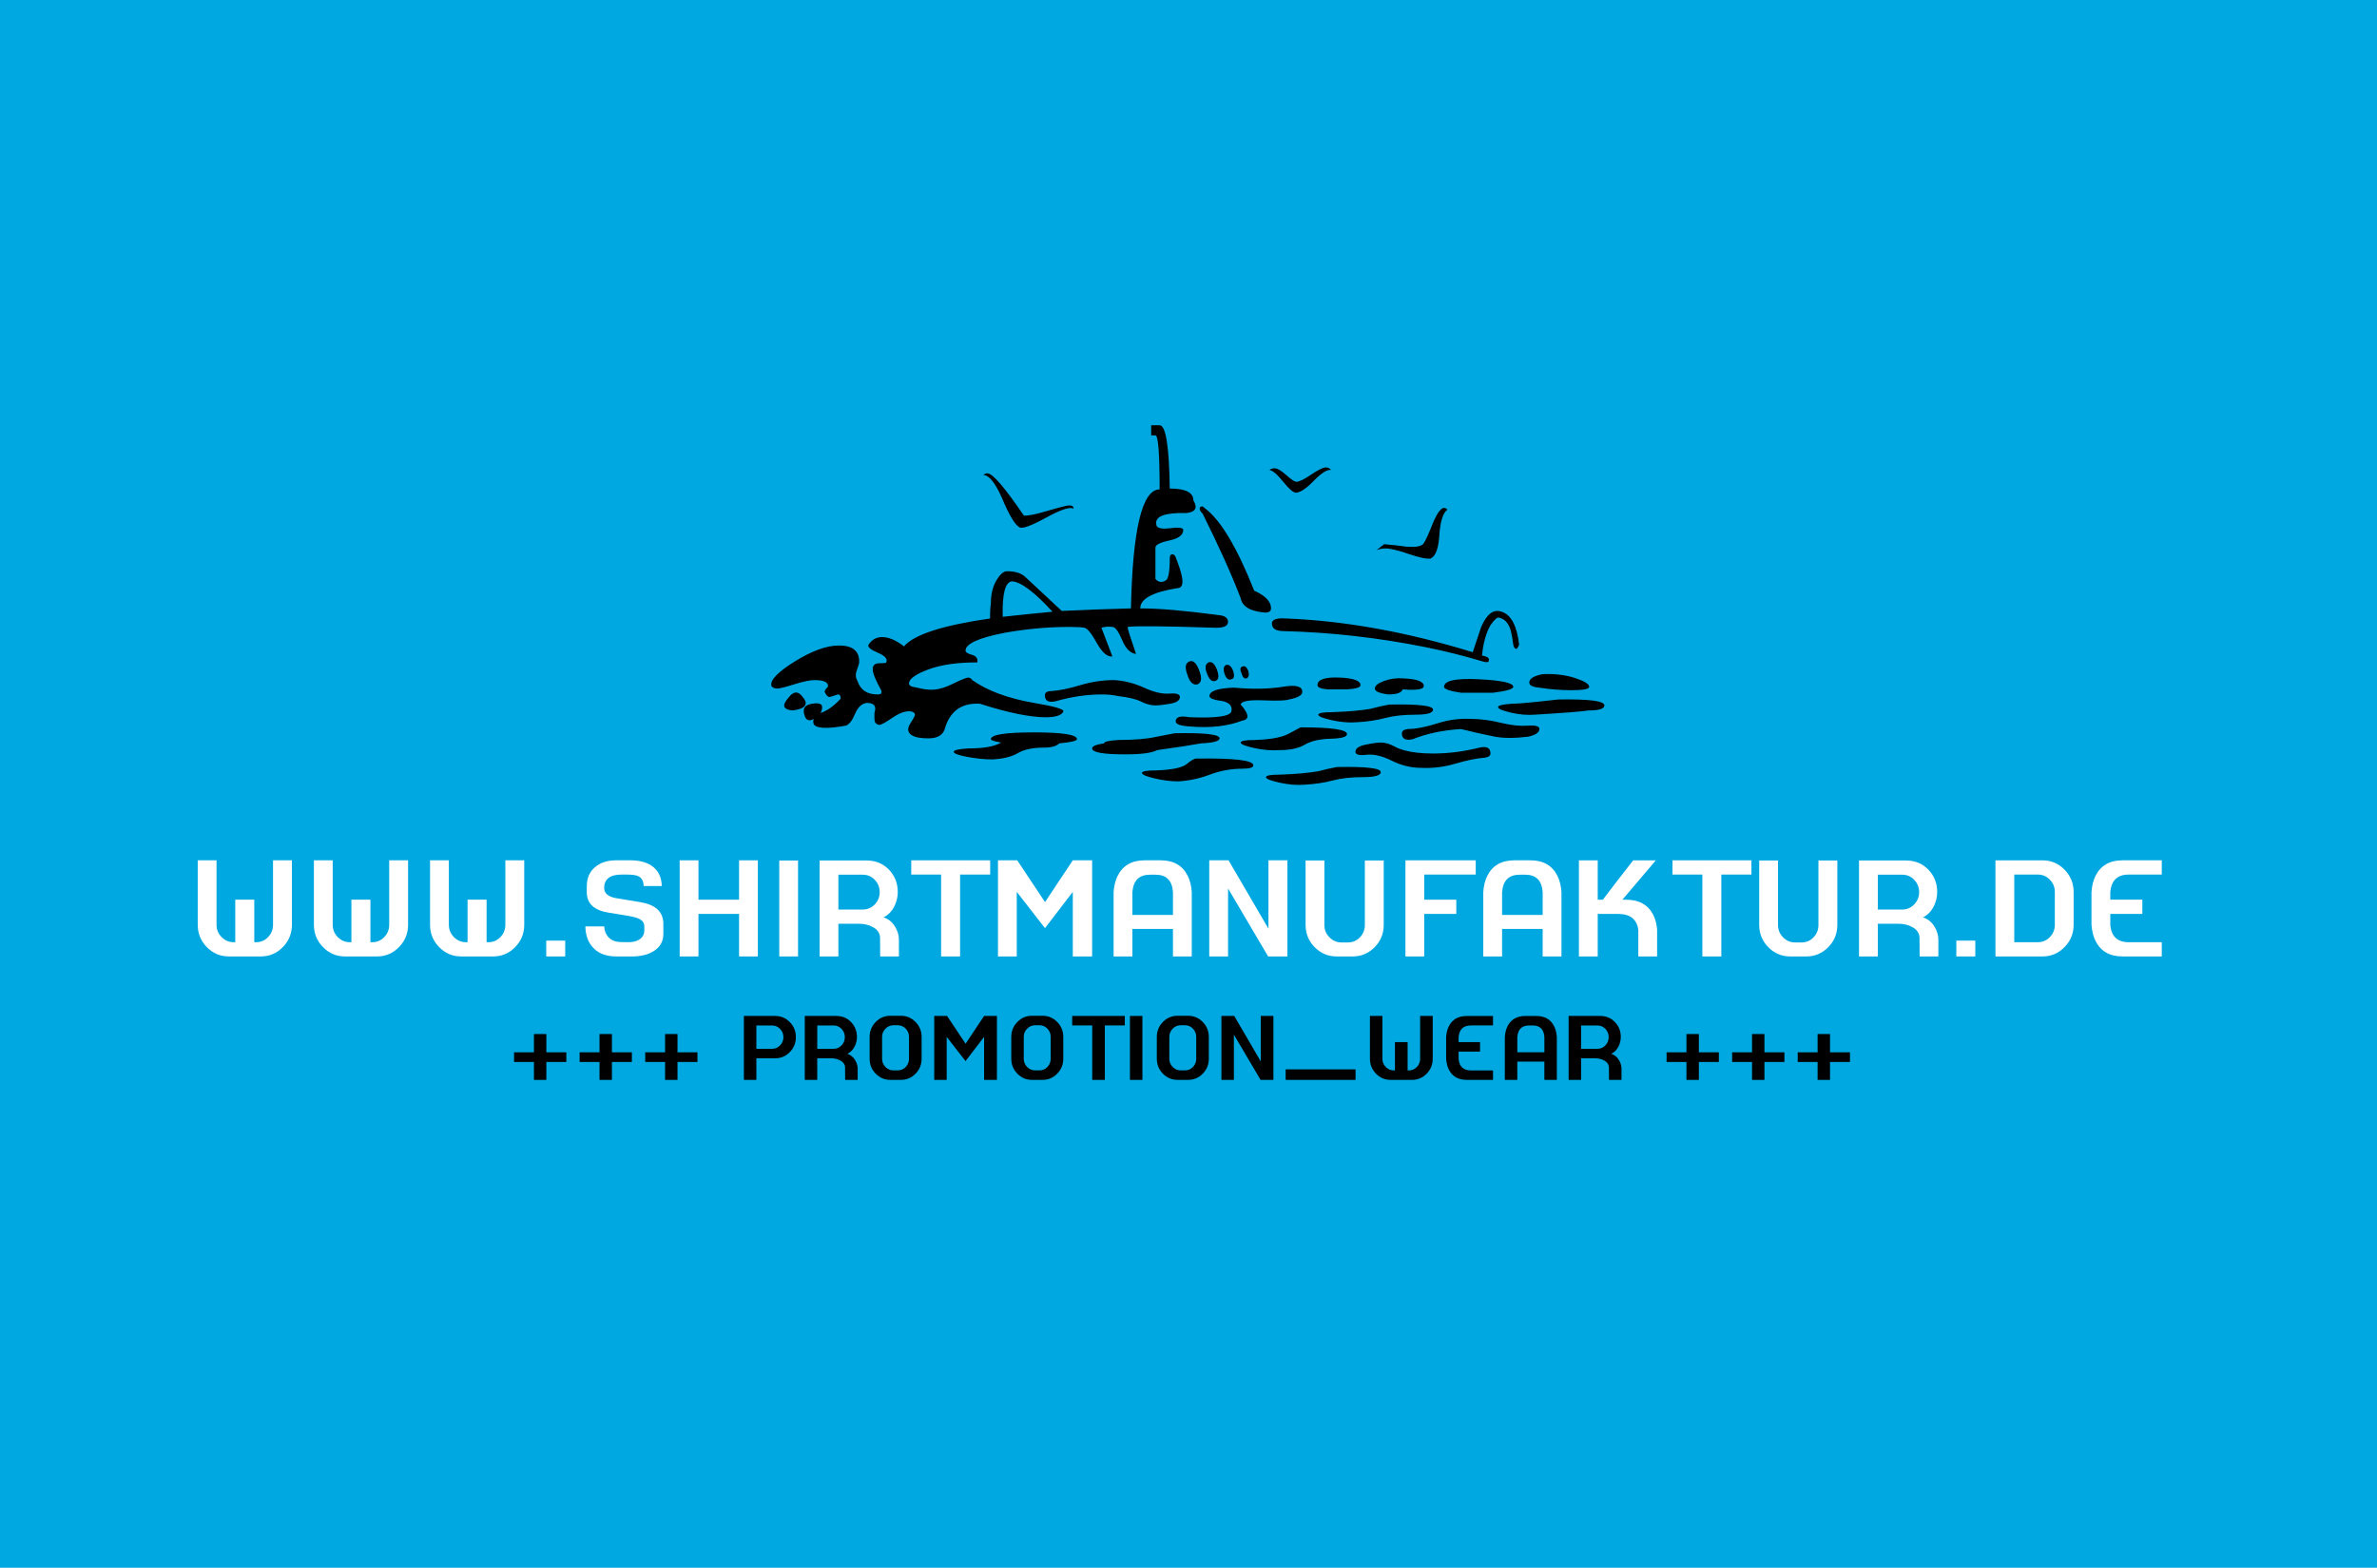
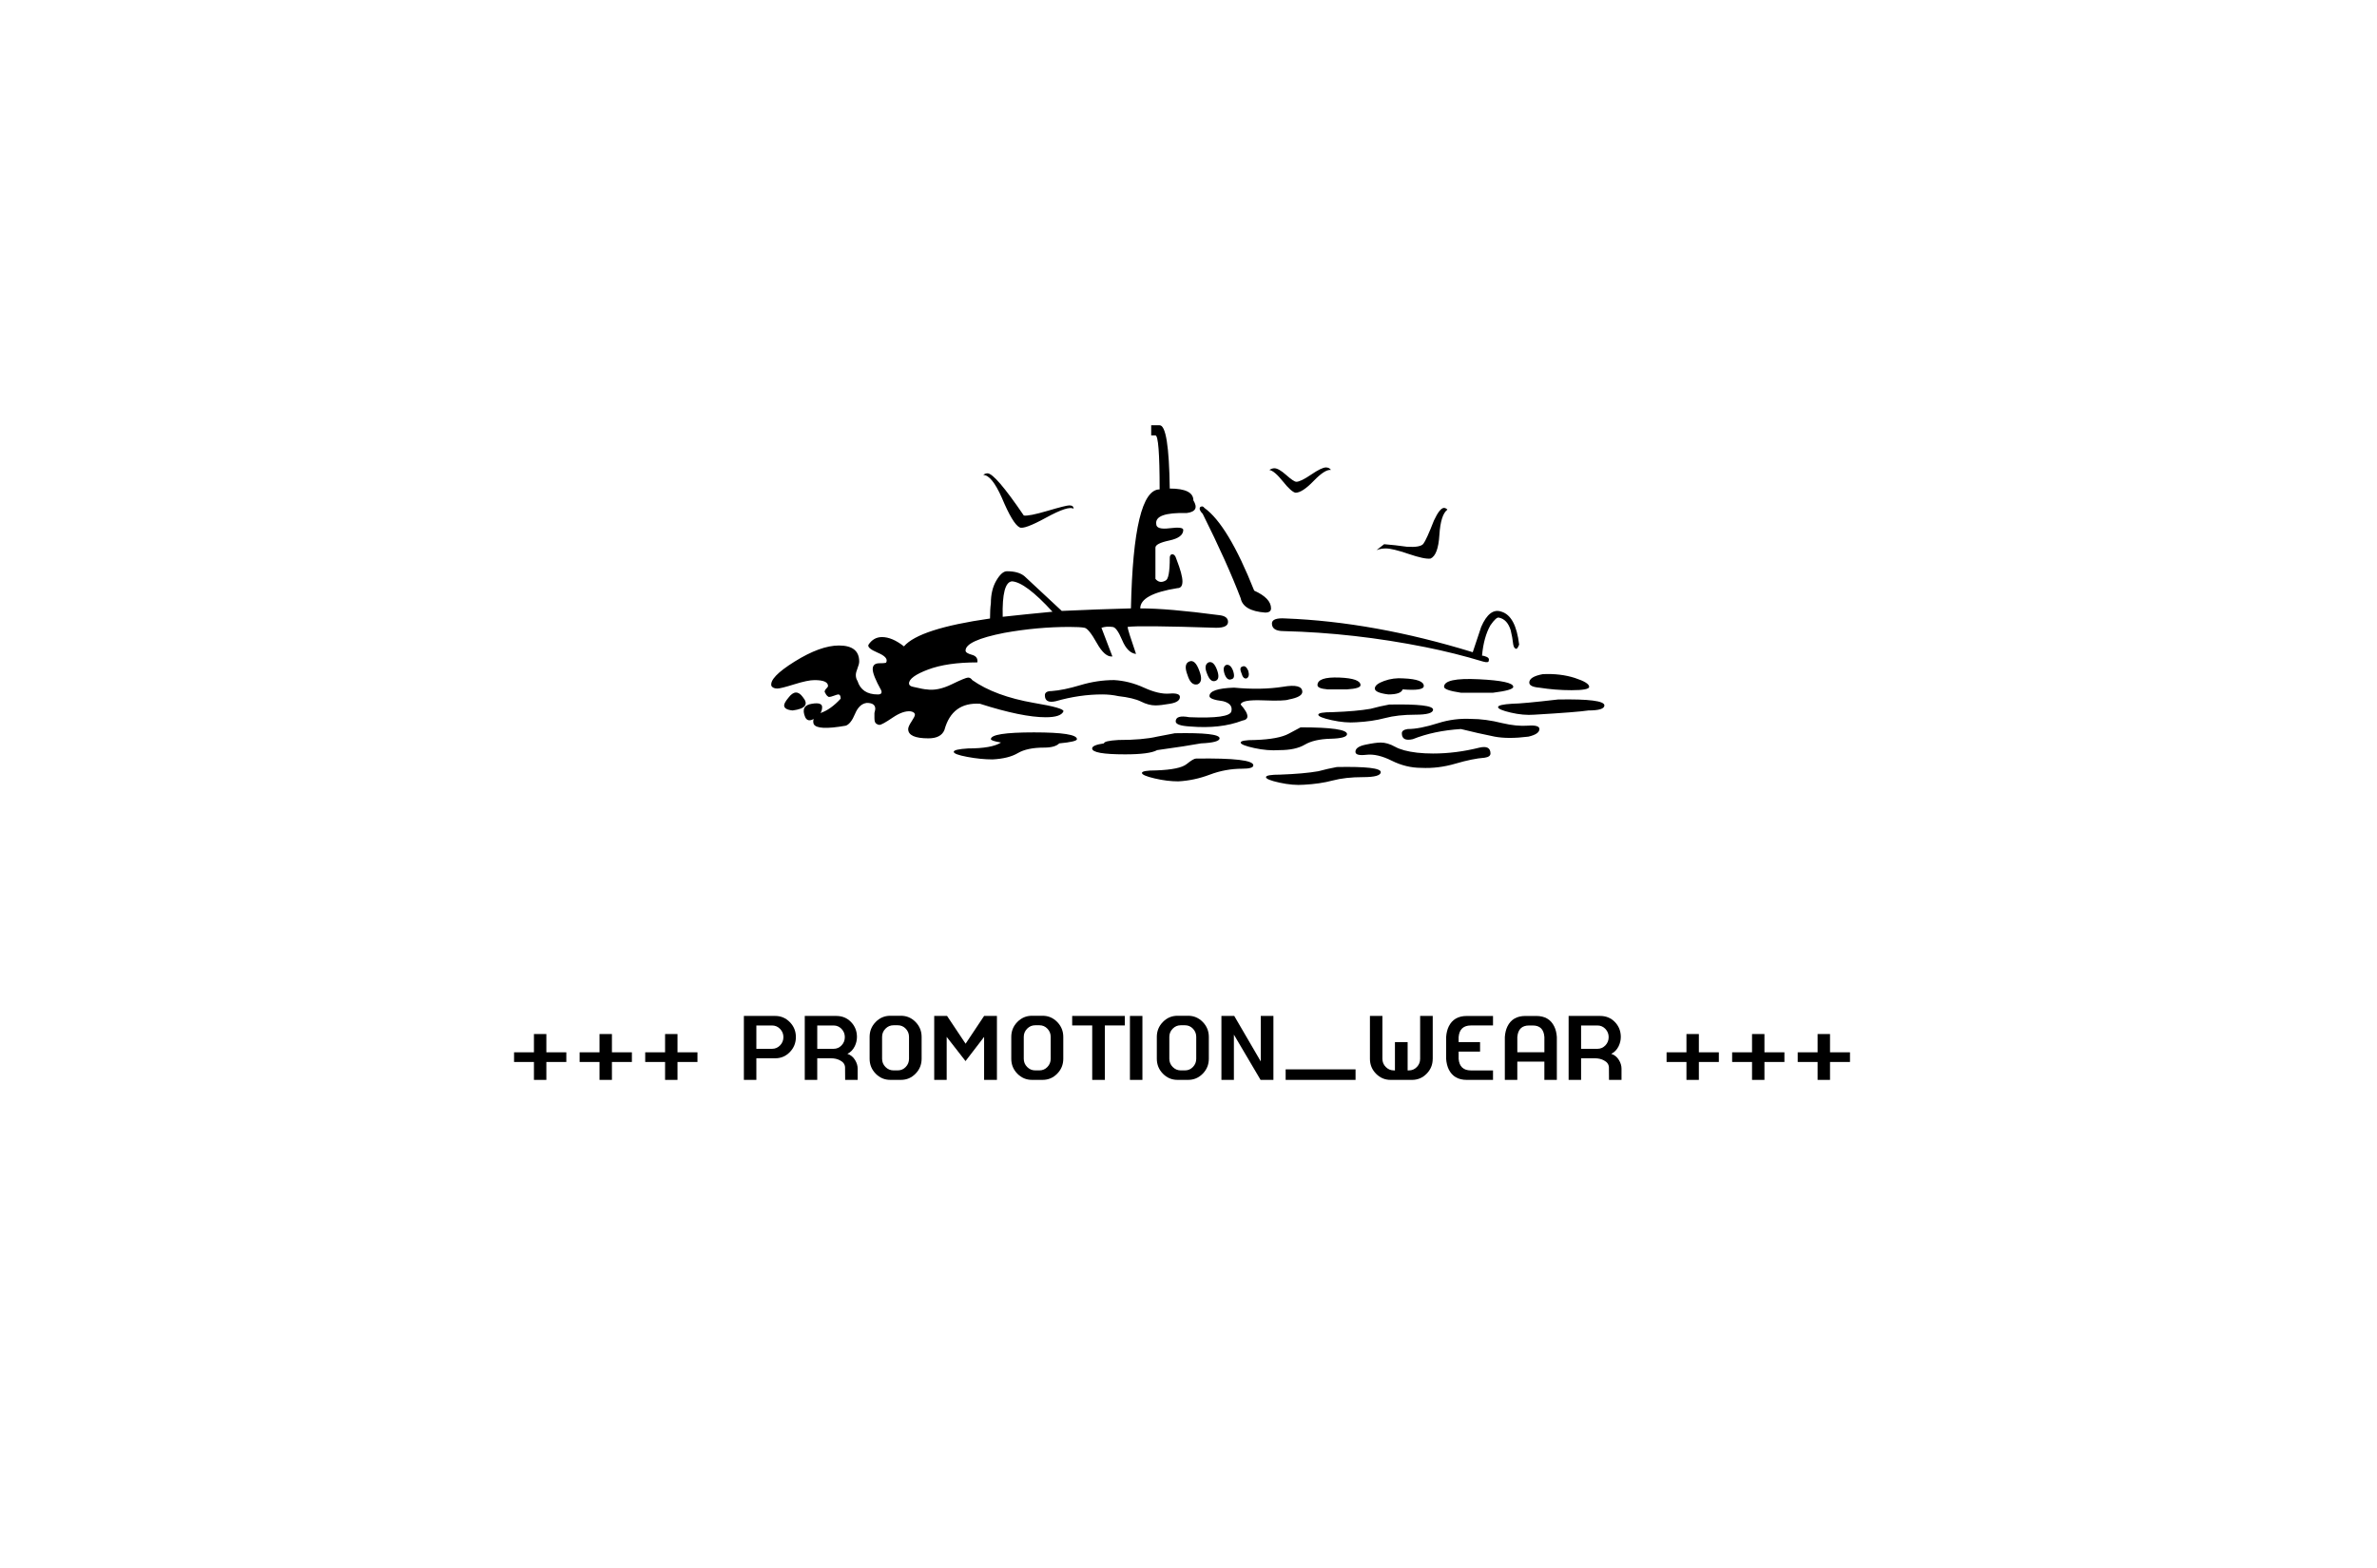
<svg xmlns="http://www.w3.org/2000/svg" version="1.0" id="Layer_1" x="0px" y="0px" width="175.748px" height="115.906px" viewBox="0 0 175.748 115.906" enable-background="new 0 0 175.748 115.906" xml:space="preserve">
  <g>
-     <polygon fill-rule="evenodd" clip-rule="evenodd" fill="#00A8E1" points="175.748,115.906 0,115.906 0,0 175.748,0    175.748,115.906  " />
    <path fill-rule="evenodd" clip-rule="evenodd" fill="#FFFFFF" d="M21.583,68.368c0,0.645-0.224,1.196-0.673,1.654   c-0.449,0.459-0.989,0.688-1.621,0.688h-2.375c-0.632,0-1.172-0.229-1.621-0.688c-0.449-0.458-0.673-1.01-0.673-1.654v-4.764h1.39   v4.767c0,0.353,0.124,0.655,0.373,0.908c0.249,0.253,0.546,0.379,0.891,0.379h0.12v-3.145H18.8v3.145h0.139   c0.346,0,0.64-0.126,0.883-0.379c0.243-0.253,0.364-0.556,0.364-0.908v-4.767h1.396V68.368L21.583,68.368z" />
    <path fill-rule="evenodd" clip-rule="evenodd" fill="#FFFFFF" d="M30.172,68.368c0,0.645-0.225,1.196-0.673,1.654   c-0.449,0.459-0.99,0.688-1.621,0.688h-2.375c-0.631,0-1.172-0.229-1.621-0.688c-0.449-0.458-0.673-1.01-0.673-1.654v-4.764h1.39   v4.767c0,0.353,0.125,0.655,0.373,0.908c0.249,0.253,0.546,0.379,0.891,0.379h0.119v-3.145h1.407v3.145h0.14   c0.346,0,0.64-0.126,0.883-0.379c0.243-0.253,0.364-0.556,0.364-0.908v-4.767h1.396V68.368L30.172,68.368z" />
    <path fill-rule="evenodd" clip-rule="evenodd" fill="#FFFFFF" d="M38.761,68.368c0,0.645-0.225,1.196-0.673,1.654   c-0.449,0.459-0.989,0.688-1.621,0.688h-2.375c-0.631,0-1.172-0.229-1.621-0.688c-0.449-0.458-0.674-1.01-0.674-1.654v-4.764h1.39   v4.767c0,0.353,0.124,0.655,0.373,0.908s0.546,0.379,0.891,0.379h0.119v-3.145h1.407v3.145h0.14c0.346,0,0.64-0.126,0.883-0.379   s0.364-0.556,0.364-0.908v-4.767h1.396V68.368L38.761,68.368z" />
    <polygon fill-rule="evenodd" clip-rule="evenodd" fill="#FFFFFF" points="41.79,70.71 40.387,70.71 40.387,69.541 41.79,69.541    41.79,70.71  " />
    <path fill-rule="evenodd" clip-rule="evenodd" fill="#FFFFFF" d="M49.046,69.052c0,0.546-0.24,0.97-0.718,1.269   c-0.426,0.261-0.955,0.39-1.586,0.39h-1.167c-0.732,0-1.297-0.206-1.696-0.62c-0.386-0.394-0.585-0.927-0.599-1.601h1.397   c0.006,0.253,0.076,0.475,0.209,0.668c0.213,0.319,0.552,0.482,1.018,0.488l0.519,0.01c0.325,0.007,0.598-0.053,0.818-0.18   c0.266-0.159,0.399-0.396,0.399-0.708v-0.261c0-0.252-0.117-0.438-0.349-0.559c-0.166-0.093-0.468-0.176-0.907-0.249l-1.405-0.23   c-1.063-0.173-1.595-0.675-1.595-1.508v-0.429c0-0.6,0.199-1.07,0.598-1.413s0.916-0.515,1.554-0.515h1.105   c0.617,0,1.125,0.131,1.523,0.391c0.492,0.327,0.747,0.83,0.767,1.511h-1.338c-0.014-0.357-0.139-0.597-0.378-0.718   c-0.166-0.087-0.461-0.131-0.885-0.131h-0.368c-0.855,0-1.286,0.329-1.292,0.988c0,0.406,0.303,0.66,0.907,0.76l1.754,0.29   c1.136,0.187,1.708,0.715,1.715,1.588V69.052L49.046,69.052z" />
    <polygon fill-rule="evenodd" clip-rule="evenodd" fill="#FFFFFF" points="56.034,70.71 54.644,70.71 54.644,67.566 51.643,67.566    51.643,70.71 50.253,70.71 50.253,63.604 51.643,63.604 51.643,66.515 54.644,66.515 54.644,63.604 56.034,63.604 56.034,70.71     " />
-     <polygon fill-rule="evenodd" clip-rule="evenodd" fill="#FFFFFF" points="59.005,70.71 57.616,70.71 57.616,63.618 59.005,63.618    59.005,70.71  " />
-     <path fill-rule="evenodd" clip-rule="evenodd" fill="#FFFFFF" d="M66.464,70.71h-1.386l-0.01-1.412   c-0.02-0.331-0.203-0.586-0.548-0.765c-0.286-0.159-0.625-0.239-1.017-0.239h-1.515v2.416h-1.39v-7.092h3.488   c0.658,0,1.204,0.226,1.639,0.677c0.435,0.452,0.653,1.003,0.653,1.654c0,0.352-0.079,0.693-0.238,1.025   c-0.192,0.392-0.463,0.674-0.814,0.847c0.359,0.113,0.645,0.346,0.858,0.697c0.186,0.312,0.279,0.628,0.279,0.946V70.71   L66.464,70.71L66.464,70.71z M65.041,65.955c0-0.353-0.121-0.655-0.363-0.908c-0.242-0.253-0.535-0.379-0.88-0.379h-1.81v2.574   h1.81c0.345,0,0.638-0.126,0.88-0.379C64.919,66.61,65.041,66.308,65.041,65.955L65.041,65.955z" />
    <polygon fill-rule="evenodd" clip-rule="evenodd" fill="#FFFFFF" points="73.211,64.657 70.986,64.657 70.986,70.71 69.583,70.71    69.583,64.657 67.375,64.657 67.375,63.604 73.211,63.604 73.211,64.657  " />
    <polygon fill-rule="evenodd" clip-rule="evenodd" fill="#FFFFFF" points="80.749,70.71 79.32,70.71 79.32,65.935 77.263,68.618    75.176,65.935 75.176,70.71 73.787,70.71 73.787,63.604 75.212,63.604 77.266,66.692 79.32,63.604 80.749,63.604 80.749,70.71  " />
    <path fill-rule="evenodd" clip-rule="evenodd" fill="#FFFFFF" d="M88.116,65.946v4.764h-1.39v-2.032h-3v2.032h-1.39v-4.764   c0.033-0.458,0.13-0.85,0.29-1.176c0.379-0.777,1.048-1.166,2.007-1.166h1.188c0.958,0,1.627,0.389,2.006,1.166   C87.986,65.097,88.083,65.488,88.116,65.946L88.116,65.946L88.116,65.946z M86.726,67.641v-1.686   c-0.06-0.858-0.487-1.287-1.28-1.287h-0.42c-0.8,0-1.233,0.429-1.3,1.287v1.686H86.726L86.726,67.641z" />
    <polygon fill-rule="evenodd" clip-rule="evenodd" fill="#FFFFFF" points="95.188,70.71 93.762,70.71 90.799,65.686 90.799,70.71    89.408,70.71 89.408,63.604 90.835,63.604 93.786,68.658 93.786,63.604 95.188,63.604 95.188,70.71  " />
    <path fill-rule="evenodd" clip-rule="evenodd" fill="#FFFFFF" d="M102.308,68.38c0,0.644-0.225,1.193-0.674,1.648   c-0.449,0.454-0.989,0.682-1.621,0.682h-1.187c-0.633,0-1.173-0.228-1.622-0.682c-0.448-0.455-0.673-1.005-0.673-1.648v-4.762h1.39   v4.771c0,0.353,0.125,0.655,0.374,0.908s0.547,0.379,0.893,0.379h0.478c0.346,0,0.64-0.126,0.882-0.379s0.364-0.556,0.364-0.908   v-4.771h1.396V68.38L102.308,68.38z" />
    <polygon fill-rule="evenodd" clip-rule="evenodd" fill="#FFFFFF" points="109.111,64.657 105.304,64.657 105.304,66.515    107.674,66.515 107.674,67.566 105.304,67.566 105.304,70.71 103.914,70.71 103.914,63.604 109.111,63.604 109.111,64.657  " />
    <path fill-rule="evenodd" clip-rule="evenodd" fill="#FFFFFF" d="M115.45,65.946v4.764h-1.391v-2.032h-3v2.032h-1.39v-4.764   c0.033-0.458,0.129-0.85,0.289-1.176c0.379-0.777,1.048-1.166,2.007-1.166h1.188c0.959,0,1.628,0.389,2.007,1.166   C115.32,65.097,115.417,65.488,115.45,65.946L115.45,65.946L115.45,65.946z M114.06,67.641v-1.686   c-0.06-0.858-0.486-1.287-1.28-1.287h-0.42c-0.8,0-1.233,0.429-1.3,1.287v1.686H114.06L114.06,67.641z" />
    <path fill-rule="evenodd" clip-rule="evenodd" fill="#FFFFFF" d="M122.522,68.742v1.968h-1.39v-1.97   c-0.106-0.782-0.608-1.174-1.505-1.174h-1.496v3.144h-1.39v-7.105h1.39v2.91h0.379c0.698-0.923,1.445-1.894,2.243-2.91h1.675   l-2.474,2.91h0.27c0.959,0,1.629,0.371,2.008,1.113C122.393,67.939,122.489,68.311,122.522,68.742L122.522,68.742z" />
    <polygon fill-rule="evenodd" clip-rule="evenodd" fill="#FFFFFF" points="129.495,64.657 127.27,64.657 127.27,70.71    125.867,70.71 125.867,64.657 123.659,64.657 123.659,63.604 129.495,63.604 129.495,64.657  " />
    <path fill-rule="evenodd" clip-rule="evenodd" fill="#FFFFFF" d="M135.847,68.38c0,0.644-0.225,1.193-0.674,1.648   c-0.449,0.454-0.99,0.682-1.621,0.682h-1.188c-0.632,0-1.172-0.228-1.621-0.682c-0.448-0.455-0.673-1.005-0.673-1.648v-4.762h1.39   v4.771c0,0.353,0.125,0.655,0.374,0.908s0.546,0.379,0.892,0.379h0.479c0.346,0,0.64-0.126,0.882-0.379s0.363-0.556,0.363-0.908   v-4.771h1.397V68.38L135.847,68.38z" />
    <path fill-rule="evenodd" clip-rule="evenodd" fill="#FFFFFF" d="M143.318,70.71h-1.387l-0.009-1.412   c-0.021-0.331-0.203-0.586-0.549-0.765c-0.286-0.159-0.624-0.239-1.017-0.239h-1.516v2.416h-1.39v-7.092h3.488   c0.657,0,1.204,0.226,1.64,0.677c0.435,0.452,0.652,1.003,0.652,1.654c0,0.352-0.079,0.693-0.238,1.025   c-0.191,0.392-0.463,0.674-0.813,0.847c0.359,0.113,0.645,0.346,0.858,0.697c0.186,0.312,0.279,0.628,0.279,0.946V70.71   L143.318,70.71L143.318,70.71z M141.895,65.955c0-0.353-0.121-0.655-0.363-0.908s-0.535-0.379-0.88-0.379h-1.81v2.574h1.81   c0.345,0,0.638-0.126,0.88-0.379S141.895,66.308,141.895,65.955L141.895,65.955z" />
    <polygon fill-rule="evenodd" clip-rule="evenodd" fill="#FFFFFF" points="146.048,70.71 144.645,70.71 144.645,69.541    146.048,69.541 146.048,70.71  " />
    <path fill-rule="evenodd" clip-rule="evenodd" fill="#FFFFFF" d="M153.318,68.368c0,0.645-0.225,1.196-0.675,1.654   c-0.449,0.459-0.989,0.688-1.621,0.688h-3.484v-7.105h3.484c0.632,0,1.172,0.229,1.621,0.688c0.45,0.459,0.675,1.011,0.675,1.654   V68.368L153.318,68.368L153.318,68.368z M151.928,68.37v-2.426c0-0.353-0.123-0.655-0.368-0.908   c-0.246-0.253-0.542-0.379-0.888-0.379h-1.744v5.001h1.744c0.346,0,0.642-0.127,0.888-0.38   C151.805,69.025,151.928,68.723,151.928,68.37L151.928,68.37z" />
    <path fill-rule="evenodd" clip-rule="evenodd" fill="#FFFFFF" d="M159.835,70.71h-2.903c-0.957,0-1.626-0.389-2.005-1.166   c-0.159-0.325-0.256-0.718-0.289-1.176v-2.422c0.033-0.458,0.13-0.85,0.289-1.176c0.379-0.777,1.048-1.166,2.005-1.166h2.903v1.053   h-2.442c-0.837,0-1.292,0.432-1.365,1.295v0.562h2.371v1.052h-2.371v0.807c0.073,0.856,0.528,1.285,1.365,1.285h2.442V70.71   L159.835,70.71z" />
    <path fill-rule="evenodd" clip-rule="evenodd" d="M90.109,45.475c0.458,0.042,0.688,0.209,0.688,0.5   c0,0.292-0.293,0.437-0.874,0.437c-3.829-0.125-6.013-0.146-6.552-0.063c0,0.125,0.208,0.791,0.624,1.997   c-0.416-0.042-0.76-0.385-1.029-1.029c-0.271-0.645-0.51-0.968-0.718-0.968c-0.292-0.041-0.562-0.02-0.81,0.063l0.81,2.121   c-0.375,0.042-0.76-0.289-1.154-0.997c-0.396-0.708-0.697-1.082-0.905-1.124c-0.208-0.042-0.583-0.063-1.124-0.063   c-1.582,0-3.182,0.146-4.803,0.437c-1.914,0.375-2.871,0.812-2.871,1.311c0,0.125,0.156,0.229,0.468,0.312   c0.312,0.084,0.446,0.271,0.406,0.562c-1.497,0-2.715,0.177-3.65,0.531c-0.937,0.354-1.405,0.697-1.405,1.03   c0,0.125,0.104,0.208,0.313,0.248c0.54,0.127,0.872,0.188,0.997,0.188c0.541,0.084,1.154-0.041,1.841-0.374   c0.686-0.333,1.091-0.5,1.216-0.5s0.229,0.063,0.312,0.187c1.124,0.791,2.642,1.352,4.556,1.685   c1.497,0.25,2.225,0.458,2.184,0.624c-0.126,0.292-0.563,0.437-1.31,0.437c-1.166,0-2.788-0.333-4.868-0.999   c-1.374-0.083-2.247,0.562-2.621,1.934c-0.166,0.416-0.562,0.624-1.185,0.624c-0.999,0-1.497-0.227-1.497-0.685   c0-0.125,0.083-0.312,0.249-0.562s0.25-0.416,0.25-0.499c0-0.125-0.104-0.208-0.312-0.25c-0.375-0.042-0.821,0.114-1.341,0.468   c-0.52,0.354-0.843,0.531-0.966,0.531c-0.084,0-0.167-0.031-0.25-0.094c-0.084-0.062-0.125-0.199-0.125-0.406   c0-0.083,0-0.208,0-0.374c0.041-0.166,0.062-0.27,0.062-0.312c0-0.291-0.208-0.437-0.623-0.437   c-0.375,0.042-0.666,0.312-0.874,0.811c-0.208,0.5-0.437,0.791-0.685,0.873c-1.416,0.25-2.207,0.209-2.372-0.125   c-0.042-0.123-0.042-0.248,0-0.373c-0.292,0.166-0.5,0.125-0.624-0.125c-0.25-0.582-0.084-0.915,0.499-0.999   c0.5-0.083,0.75,0,0.75,0.25c0,0.166-0.042,0.312-0.125,0.437c0.499-0.166,0.997-0.52,1.497-1.062c0-0.208-0.063-0.312-0.187-0.312   c-0.042,0-0.148,0.032-0.313,0.094c-0.166,0.063-0.291,0.094-0.374,0.094c-0.084-0.042-0.146-0.094-0.188-0.156   c-0.042-0.062-0.083-0.135-0.124-0.219c0-0.083,0.04-0.166,0.125-0.25c0.083-0.083,0.125-0.145,0.125-0.187   c0-0.291-0.333-0.437-0.999-0.437c-0.334,0-0.833,0.104-1.499,0.312c-0.666,0.208-1.082,0.312-1.248,0.312   c-0.208,0-0.354-0.062-0.437-0.187c-0.125-0.416,0.447-1.018,1.716-1.809c1.268-0.789,2.359-1.186,3.275-1.186   c0.997,0,1.497,0.396,1.497,1.186c0,0.125-0.042,0.291-0.125,0.498c-0.083,0.208-0.124,0.375-0.124,0.499   c0,0.167,0.041,0.313,0.124,0.437c0.208,0.666,0.708,0.999,1.499,0.999c0.249,0,0.331-0.104,0.249-0.312   c-0.416-0.748-0.624-1.268-0.624-1.56c0-0.289,0.166-0.435,0.499-0.435c0.333,0,0.5-0.021,0.5-0.063   c0.124-0.249-0.084-0.487-0.625-0.716c-0.541-0.229-0.77-0.427-0.685-0.594c0.25-0.374,0.583-0.562,0.999-0.562   c0.499,0,1.039,0.229,1.622,0.687c0.748-0.874,2.869-1.559,6.363-2.059c0-0.458,0.021-0.831,0.063-1.124   c0-0.666,0.135-1.226,0.404-1.684c0.27-0.458,0.531-0.687,0.781-0.687c0.581,0,1.018,0.125,1.31,0.375l2.746,2.558   c1.788-0.083,3.493-0.145,5.116-0.187c0.124-5.865,0.832-8.797,2.121-8.797c0-2.663-0.104-3.994-0.312-3.994h-0.312v-0.749h0.623   c0.458,0,0.707,1.561,0.749,4.68c1.165,0,1.747,0.292,1.747,0.874c0.333,0.542,0.167,0.854-0.499,0.937   c-1.582-0.042-2.33,0.229-2.247,0.811c0,0.292,0.333,0.396,0.999,0.312c0.666-0.083,0.999-0.041,0.999,0.125   c0,0.375-0.344,0.635-1.029,0.781c-0.687,0.146-1.029,0.321-1.029,0.529c0,0.542,0,1.312,0,2.309   c0.208,0.25,0.456,0.291,0.749,0.125c0.208-0.083,0.312-0.645,0.312-1.686c0-0.124,0.041-0.206,0.125-0.249   c0.166-0.042,0.291,0.083,0.375,0.374c0.291,0.75,0.437,1.291,0.437,1.622c0,0.334-0.125,0.5-0.375,0.5   c-1.832,0.292-2.746,0.791-2.746,1.497C85.679,44.976,87.612,45.144,90.109,45.475L90.109,45.475L90.109,45.475z M59.351,51.527   c0.456,0.541,0.206,0.874-0.749,0.998c-0.417-0.041-0.625-0.166-0.625-0.374c0-0.124,0.104-0.312,0.313-0.562   C58.664,51.091,59.016,51.07,59.351,51.527L59.351,51.527L59.351,51.527z M79.627,54.647c0,0.125-0.437,0.229-1.31,0.312   c-0.208,0.208-0.583,0.312-1.122,0.312c-0.833,0-1.478,0.136-1.936,0.405c-0.458,0.271-1.082,0.427-1.871,0.468   c-0.583,0-1.207-0.062-1.872-0.187c-0.666-0.124-0.999-0.249-0.999-0.375c0-0.124,0.353-0.206,1.061-0.249   c1.164,0,1.976-0.145,2.434-0.437c-0.5-0.083-0.749-0.166-0.749-0.25c0-0.333,1.061-0.5,3.183-0.5   C78.567,54.146,79.627,54.314,79.627,54.647L79.627,54.647L79.627,54.647z M79.378,37.612c-0.25-0.166-0.927,0.054-2.029,0.656   c-1.103,0.604-1.757,0.843-1.965,0.718c-0.333-0.166-0.77-0.895-1.31-2.184c-0.5-1.124-0.957-1.686-1.372-1.686   c0.083-0.081,0.187-0.123,0.312-0.123c0.374,0,1.268,1.041,2.683,3.119c0.25,0.042,0.831-0.073,1.747-0.343   c0.916-0.27,1.456-0.406,1.622-0.406C79.273,37.364,79.378,37.447,79.378,37.612L79.378,37.612L79.378,37.612z M77.818,45.225   c-1.332-1.455-2.33-2.204-2.994-2.246c-0.5,0.042-0.729,0.916-0.687,2.621C75.259,45.476,76.487,45.351,77.818,45.225   L77.818,45.225L77.818,45.225z M86.521,52.026c-0.478,0.084-0.841,0.125-1.091,0.125c-0.333,0-0.687-0.093-1.061-0.281   c-0.375-0.187-0.937-0.321-1.685-0.406c-0.375-0.083-0.77-0.125-1.186-0.125c-1.124,0-2.267,0.167-3.431,0.5   c-0.542,0.125-0.812-0.021-0.812-0.437c0-0.208,0.166-0.312,0.5-0.312c0.582-0.042,1.29-0.187,2.121-0.437   c0.832-0.25,1.664-0.375,2.496-0.375c0.749,0.042,1.487,0.229,2.215,0.562s1.353,0.479,1.872,0.437   c0.52-0.042,0.779,0.042,0.779,0.25C87.239,51.778,86.999,51.943,86.521,52.026L86.521,52.026L86.521,52.026z M88.799,54.958   c-0.666,0.125-1.747,0.291-3.244,0.499c-0.375,0.209-1.166,0.313-2.371,0.313c-1.624,0-2.434-0.145-2.434-0.437   c0-0.166,0.291-0.291,0.874-0.375c0-0.124,0.353-0.208,1.061-0.25c1.206,0,2.163-0.083,2.871-0.249   c0.416-0.083,0.852-0.166,1.31-0.25c2.203-0.042,3.306,0.083,3.306,0.374C90.171,54.793,89.714,54.918,88.799,54.958L88.799,54.958   L88.799,54.958z M91.856,56.831c-0.833,0-1.634,0.146-2.403,0.437c-0.769,0.292-1.548,0.458-2.339,0.499   c-0.541,0-1.124-0.072-1.747-0.218s-0.935-0.281-0.935-0.406c0-0.124,0.353-0.187,1.06-0.187c1.165-0.042,1.913-0.198,2.246-0.468   c0.333-0.269,0.562-0.406,0.687-0.406c2.829-0.042,4.243,0.125,4.243,0.499C92.667,56.748,92.396,56.831,91.856,56.831   L91.856,56.831L91.856,56.831z M95.287,51.714c-0.207,0.084-0.843,0.105-1.902,0.063c-1.062-0.042-1.612,0.062-1.653,0.31   c0.331,0.375,0.499,0.666,0.499,0.874c0,0.167-0.125,0.271-0.374,0.313c-1.081,0.416-2.372,0.562-3.869,0.435   c-0.708-0.041-1.06-0.166-1.06-0.374c0-0.331,0.333-0.435,0.999-0.312c1.997,0.084,3.036-0.062,3.119-0.437   c0.083-0.374-0.125-0.624-0.624-0.749c-0.665-0.083-0.998-0.208-0.998-0.375c0-0.374,0.603-0.581,1.811-0.624   c1.33,0.125,2.536,0.104,3.617-0.063c0.956-0.166,1.436-0.041,1.436,0.375C96.286,51.402,95.953,51.591,95.287,51.714   L95.287,51.714L95.287,51.714z M88.674,49.592c0.208,0.542,0.166,0.875-0.125,0.999c-0.333,0.084-0.583-0.145-0.749-0.687   c-0.208-0.539-0.167-0.872,0.125-0.997C88.216,48.782,88.466,49.011,88.674,49.592L88.674,49.592L88.674,49.592z M93.54,45.288   c-1.081-0.083-1.685-0.437-1.809-1.061c-0.666-1.747-1.603-3.827-2.807-6.24c-0.208-0.208-0.271-0.374-0.187-0.499   c0.124-0.083,0.228-0.062,0.312,0.062c1.165,0.833,2.392,2.871,3.682,6.115c0.831,0.375,1.246,0.812,1.246,1.31   C93.977,45.184,93.831,45.288,93.54,45.288L93.54,45.288L93.54,45.288z M89.984,49.53c0.166,0.458,0.125,0.729-0.125,0.811   c-0.25,0.084-0.458-0.102-0.623-0.561c-0.168-0.416-0.125-0.687,0.125-0.812C89.609,48.886,89.817,49.073,89.984,49.53   L89.984,49.53L89.984,49.53z M91.17,49.592c0.123,0.375,0.083,0.583-0.125,0.625c-0.208,0.083-0.375-0.042-0.499-0.375   c-0.125-0.374-0.082-0.603,0.125-0.687C90.879,49.115,91.045,49.261,91.17,49.592L91.17,49.592L91.17,49.592z M98.376,54.616   c-0.812,0.021-1.445,0.167-1.903,0.437s-1.081,0.404-1.87,0.404c-0.583,0.042-1.207-0.008-1.872-0.154   c-0.666-0.146-0.999-0.281-0.999-0.406s0.353-0.188,1.061-0.188c1.164-0.041,1.995-0.196,2.495-0.468   c0.499-0.27,0.789-0.425,0.874-0.468c2.288,0,3.433,0.167,3.433,0.499C99.594,54.479,99.188,54.595,98.376,54.616L98.376,54.616   L98.376,54.616z M92.294,49.592c0.082,0.292,0.04,0.479-0.125,0.562c-0.168,0.042-0.293-0.082-0.376-0.374   c-0.125-0.291-0.104-0.458,0.063-0.5C92.022,49.198,92.169,49.301,92.294,49.592L92.294,49.592L92.294,49.592z M100.778,57.454   c-0.873,0-1.624,0.084-2.247,0.25s-1.331,0.27-2.12,0.312c-0.542,0.043-1.145-0.01-1.811-0.155   c-0.665-0.146-0.997-0.281-0.997-0.406c0-0.124,0.353-0.187,1.061-0.187c1.164-0.042,2.1-0.125,2.808-0.25   c0.458-0.124,0.915-0.228,1.373-0.312c2.163-0.041,3.244,0.084,3.244,0.375C102.089,57.331,101.652,57.454,100.778,57.454   L100.778,57.454L100.778,57.454z M98.408,34.744c-0.292-0.042-0.718,0.229-1.279,0.81c-0.562,0.583-1.01,0.874-1.342,0.874   c-0.207-0.041-0.521-0.321-0.937-0.841c-0.415-0.52-0.748-0.801-0.997-0.843c0.123-0.083,0.249-0.125,0.374-0.125   c0.208,0,0.498,0.167,0.873,0.5c0.374,0.333,0.624,0.499,0.749,0.499c0.207,0,0.571-0.175,1.091-0.529s0.885-0.531,1.093-0.531   C98.198,34.557,98.324,34.62,98.408,34.744L98.408,34.744L98.408,34.744z M112.321,47.659c-0.042,0.125-0.105,0.229-0.188,0.312   c-0.125,0-0.208-0.104-0.248-0.312c-0.042-0.374-0.105-0.728-0.188-1.061c-0.166-0.541-0.456-0.853-0.872-0.937   c-0.127-0.041-0.334,0.146-0.625,0.562c-0.333,0.583-0.541,1.332-0.623,2.247c0.082,0,0.196,0.032,0.343,0.094   c0.146,0.062,0.197,0.156,0.155,0.279c0,0.126-0.146,0.147-0.437,0.063c-1.374-0.416-2.788-0.77-4.243-1.062   c-3.536-0.707-7.028-1.101-10.48-1.186c-0.583,0-0.873-0.187-0.873-0.562c0-0.291,0.332-0.416,0.998-0.374   c4.366,0.167,8.982,0.999,13.85,2.496c0.208-0.624,0.416-1.247,0.625-1.872c0.416-0.957,0.914-1.332,1.498-1.124   C111.718,45.434,112.154,46.246,112.321,47.659L112.321,47.659L112.321,47.659z M99.594,50.966h-1.436   c-0.5-0.042-0.748-0.146-0.748-0.312c0-0.416,0.54-0.604,1.621-0.562c1.039,0.042,1.561,0.229,1.561,0.562   C100.592,50.82,100.259,50.924,99.594,50.966L99.594,50.966L99.594,50.966z M104.646,52.838c-0.874,0-1.622,0.084-2.246,0.25   c-0.623,0.166-1.331,0.27-2.122,0.31c-0.54,0.042-1.143-0.008-1.809-0.154c-0.665-0.146-0.998-0.281-0.998-0.406   s0.354-0.188,1.062-0.188c1.162-0.041,2.1-0.124,2.808-0.249c0.456-0.125,0.914-0.229,1.372-0.313   c2.162-0.041,3.243,0.084,3.243,0.375C105.956,52.713,105.52,52.838,104.646,52.838L104.646,52.838L104.646,52.838z    M109.763,56.019c-0.583,0.042-1.301,0.188-2.153,0.438s-1.695,0.353-2.526,0.311c-0.748,0-1.476-0.176-2.184-0.53   c-0.708-0.354-1.332-0.499-1.872-0.437c-0.541,0.062-0.811-0.011-0.811-0.219c0-0.249,0.248-0.425,0.748-0.529   c0.499-0.104,0.874-0.156,1.124-0.156c0.331,0,0.686,0.104,1.061,0.312c0.373,0.208,0.914,0.354,1.622,0.437   c0.373,0.042,0.77,0.062,1.185,0.062c1.124,0,2.268-0.145,3.433-0.437c0.539-0.124,0.811,0.021,0.811,0.437   C110.199,55.874,110.053,55.978,109.763,56.019L109.763,56.019L109.763,56.019z M103.772,50.154   c0.999,0.042,1.499,0.23,1.499,0.562c0,0.25-0.521,0.334-1.561,0.25c-0.084,0.25-0.437,0.374-1.061,0.374   c-0.665-0.083-0.998-0.229-0.998-0.437c0-0.208,0.228-0.395,0.685-0.56C102.795,50.177,103.272,50.114,103.772,50.154   L103.772,50.154L103.772,50.154z M107.019,37.676c-0.335,0.25-0.532,0.874-0.595,1.872c-0.062,0.999-0.28,1.582-0.654,1.747   c-0.292,0.042-0.833-0.073-1.622-0.342c-0.79-0.27-1.353-0.406-1.686-0.406c-0.25,0-0.477,0.042-0.685,0.123   c0.208-0.166,0.395-0.31,0.562-0.437c0.539,0.042,1.101,0.105,1.684,0.188c0.666,0.042,1.07-0.031,1.216-0.22   c0.146-0.187,0.406-0.758,0.781-1.716c0.291-0.624,0.541-0.936,0.749-0.936C106.852,37.551,106.934,37.593,107.019,37.676   L107.019,37.676L107.019,37.676z M113.007,54.46c-0.999,0.125-1.83,0.125-2.496,0c-0.831-0.166-1.664-0.354-2.495-0.562   c-1.332,0.084-2.517,0.333-3.556,0.749c-0.543,0.125-0.812-0.021-0.812-0.437c0-0.166,0.145-0.27,0.438-0.312   c0.581,0,1.331-0.145,2.247-0.437c0.789-0.25,1.601-0.354,2.432-0.312c0.708,0,1.478,0.104,2.309,0.312   c0.707,0.166,1.342,0.229,1.903,0.187c0.562-0.041,0.843,0.042,0.843,0.25C113.818,54.148,113.548,54.335,113.007,54.46   L113.007,54.46L113.007,54.46z M110.388,51.214h-2.372c-0.832-0.124-1.247-0.27-1.247-0.437c0-0.456,0.853-0.643,2.558-0.56   c1.704,0.083,2.559,0.27,2.559,0.56C111.885,50.945,111.385,51.091,110.388,51.214L110.388,51.214L110.388,51.214z M117.438,52.525   c-0.542,0.084-1.873,0.188-3.994,0.313c-0.541,0.042-1.124-0.01-1.747-0.156c-0.624-0.146-0.935-0.281-0.935-0.406   s0.352-0.208,1.06-0.25c0.458,0,1.58-0.104,3.369-0.312c2.288-0.042,3.433,0.104,3.433,0.437   C118.623,52.401,118.227,52.525,117.438,52.525L117.438,52.525L117.438,52.525z M117.499,50.777c0,0.167-0.437,0.25-1.31,0.25   c-0.791,0-1.582-0.062-2.371-0.187c-0.5-0.042-0.748-0.167-0.748-0.375c0-0.291,0.332-0.499,0.998-0.624   c0.874-0.041,1.663,0.054,2.371,0.281C117.146,50.352,117.499,50.57,117.499,50.777L117.499,50.777z" />
    <polygon fill-rule="evenodd" clip-rule="evenodd" points="41.872,78.513 40.396,78.513 40.396,79.837 39.478,79.837 39.478,78.513    38.008,78.513 38.008,77.798 39.478,77.798 39.478,76.447 40.396,76.447 40.396,77.798 41.872,77.798 41.872,78.513  " />
    <polygon fill-rule="evenodd" clip-rule="evenodd" points="46.72,78.513 45.244,78.513 45.244,79.837 44.326,79.837 44.326,78.513    42.856,78.513 42.856,77.798 44.326,77.798 44.326,76.447 45.244,76.447 45.244,77.798 46.72,77.798 46.72,78.513  " />
    <polygon fill-rule="evenodd" clip-rule="evenodd" points="51.568,78.513 50.092,78.513 50.092,79.837 49.174,79.837 49.174,78.513    47.705,78.513 47.705,77.798 49.174,77.798 49.174,76.447 50.092,76.447 50.092,77.798 51.568,77.798 51.568,78.513  " />
    <path fill-rule="evenodd" clip-rule="evenodd" d="M58.845,76.671c0,0.432-0.148,0.801-0.445,1.108   c-0.297,0.307-0.655,0.46-1.076,0.46h-1.401v1.598H55v-4.728h2.318c0.42,0,0.78,0.152,1.079,0.457S58.845,76.239,58.845,76.671   L58.845,76.671L58.845,76.671z M57.923,76.676c0-0.236-0.082-0.438-0.246-0.608c-0.164-0.169-0.361-0.254-0.591-0.254h-1.163v1.725   h1.163c0.23,0,0.427-0.085,0.591-0.254S57.923,76.912,57.923,76.676L57.923,76.676z" />
    <path fill-rule="evenodd" clip-rule="evenodd" d="M63.413,79.837h-0.925l-0.007-0.934c-0.014-0.219-0.136-0.388-0.366-0.506   c-0.19-0.105-0.417-0.158-0.679-0.158h-1.012v1.598h-0.922v-4.728h2.328c0.439,0,0.803,0.15,1.094,0.451   c0.29,0.302,0.436,0.669,0.436,1.103c0,0.234-0.053,0.463-0.16,0.684c-0.128,0.262-0.311,0.45-0.546,0.564   c0.24,0.076,0.43,0.23,0.572,0.465c0.125,0.209,0.187,0.419,0.187,0.631V79.837L63.413,79.837L63.413,79.837z M62.464,76.676   c0-0.236-0.081-0.438-0.242-0.608c-0.162-0.169-0.357-0.254-0.588-0.254h-1.209v1.725h1.209c0.23,0,0.426-0.085,0.588-0.254   S62.464,76.912,62.464,76.676L62.464,76.676z" />
    <path fill-rule="evenodd" clip-rule="evenodd" d="M68.142,78.274c0,0.431-0.15,0.799-0.449,1.104   c-0.299,0.306-0.66,0.458-1.081,0.458h-0.785c-0.421,0-0.782-0.152-1.081-0.458c-0.299-0.306-0.449-0.674-0.449-1.104v-1.615   c0-0.431,0.15-0.798,0.449-1.104c0.299-0.306,0.66-0.459,1.081-0.459h0.785c0.421,0,0.782,0.153,1.081,0.459   c0.299,0.307,0.449,0.674,0.449,1.104V78.274L68.142,78.274L68.142,78.274z M67.21,78.276v-1.619c0-0.235-0.081-0.438-0.243-0.606   s-0.358-0.253-0.589-0.253h-0.313c-0.231,0-0.43,0.084-0.596,0.253c-0.167,0.169-0.25,0.371-0.25,0.606v1.619   c0,0.235,0.083,0.438,0.25,0.606c0.166,0.169,0.365,0.253,0.596,0.253h0.313c0.23,0,0.427-0.084,0.589-0.253   S67.21,78.512,67.21,78.276L67.21,78.276z" />
    <polygon fill-rule="evenodd" clip-rule="evenodd" points="73.71,79.837 72.762,79.837 72.762,76.658 71.388,78.447 69.995,76.658    69.995,79.837 69.073,79.837 69.073,75.109 70.023,75.109 71.393,77.163 72.762,75.109 73.71,75.109 73.71,79.837  " />
    <path fill-rule="evenodd" clip-rule="evenodd" d="M78.616,78.274c0,0.431-0.15,0.799-0.449,1.104   c-0.299,0.306-0.66,0.458-1.081,0.458h-0.785c-0.421,0-0.781-0.152-1.081-0.458s-0.449-0.674-0.449-1.104v-1.615   c0-0.431,0.149-0.798,0.449-1.104c0.299-0.306,0.66-0.459,1.081-0.459h0.785c0.421,0,0.782,0.153,1.081,0.459   c0.299,0.307,0.449,0.674,0.449,1.104V78.274L78.616,78.274L78.616,78.274z M77.685,78.276v-1.619c0-0.235-0.081-0.438-0.243-0.606   c-0.162-0.169-0.358-0.253-0.589-0.253H76.54c-0.231,0-0.43,0.084-0.596,0.253c-0.167,0.169-0.25,0.371-0.25,0.606v1.619   c0,0.235,0.083,0.438,0.25,0.606c0.166,0.169,0.365,0.253,0.596,0.253h0.313c0.23,0,0.427-0.084,0.589-0.253   C77.604,78.714,77.685,78.512,77.685,78.276L77.685,78.276z" />
    <polygon fill-rule="evenodd" clip-rule="evenodd" points="83.165,75.811 81.69,75.811 81.69,79.837 80.755,79.837 80.755,75.811    79.274,75.811 79.274,75.109 83.165,75.109 83.165,75.811  " />
    <polygon fill-rule="evenodd" clip-rule="evenodd" points="84.467,79.837 83.544,79.837 83.544,75.109 84.467,75.109 84.467,79.837     " />
    <path fill-rule="evenodd" clip-rule="evenodd" d="M89.377,78.274c0,0.431-0.15,0.799-0.449,1.104   c-0.299,0.306-0.659,0.458-1.081,0.458h-0.785c-0.421,0-0.782-0.152-1.081-0.458s-0.449-0.674-0.449-1.104v-1.615   c0-0.431,0.149-0.798,0.449-1.104c0.299-0.306,0.66-0.459,1.081-0.459h0.785c0.421,0,0.781,0.153,1.081,0.459   c0.299,0.307,0.449,0.674,0.449,1.104V78.274L89.377,78.274L89.377,78.274z M88.446,78.276v-1.619c0-0.235-0.082-0.438-0.243-0.606   c-0.162-0.169-0.359-0.253-0.589-0.253h-0.312c-0.231,0-0.43,0.084-0.596,0.253s-0.25,0.371-0.25,0.606v1.619   c0,0.235,0.083,0.438,0.25,0.606s0.365,0.253,0.596,0.253h0.312c0.23,0,0.427-0.084,0.589-0.253   C88.364,78.714,88.446,78.512,88.446,78.276L88.446,78.276z" />
    <polygon fill-rule="evenodd" clip-rule="evenodd" points="94.152,79.837 93.203,79.837 91.23,76.491 91.23,79.837 90.308,79.837    90.308,75.109 91.256,75.109 93.218,78.474 93.218,75.109 94.152,75.109 94.152,79.837  " />
    <polygon fill-rule="evenodd" clip-rule="evenodd" points="100.225,79.837 95.057,79.837 95.057,79.058 100.225,79.058    100.225,79.837  " />
    <path fill-rule="evenodd" clip-rule="evenodd" d="M105.93,78.279c0,0.429-0.149,0.796-0.448,1.101   c-0.3,0.305-0.66,0.457-1.081,0.457h-1.583c-0.421,0-0.781-0.152-1.08-0.457c-0.3-0.305-0.449-0.672-0.449-1.101v-3.17h0.922v3.171   c0,0.234,0.084,0.436,0.25,0.604c0.167,0.168,0.365,0.252,0.597,0.252h0.08v-2.092h0.938v2.092h0.094   c0.23,0,0.427-0.084,0.588-0.252c0.162-0.168,0.243-0.369,0.243-0.604v-3.171h0.931V78.279L105.93,78.279z" />
    <path fill-rule="evenodd" clip-rule="evenodd" d="M110.389,79.837h-1.936c-0.639,0-1.084-0.258-1.337-0.775   c-0.106-0.217-0.171-0.478-0.193-0.782v-1.612c0.022-0.305,0.087-0.565,0.193-0.782c0.253-0.517,0.698-0.775,1.337-0.775h1.936   v0.701h-1.631c-0.56,0-0.864,0.287-0.912,0.86v0.373h1.585v0.702h-1.585v0.536c0.048,0.569,0.353,0.854,0.912,0.854h1.631V79.837   L110.389,79.837z" />
    <path fill-rule="evenodd" clip-rule="evenodd" d="M115.108,76.667v3.17h-0.922v-1.35h-2.001v1.35h-0.922v-3.17   c0.022-0.305,0.086-0.565,0.192-0.782c0.253-0.517,0.697-0.775,1.335-0.775h0.79c0.638,0,1.083,0.259,1.335,0.775   C115.022,76.102,115.087,76.362,115.108,76.667L115.108,76.667L115.108,76.667z M114.187,77.795v-1.124   c-0.04-0.571-0.324-0.857-0.854-0.857h-0.28c-0.533,0-0.822,0.286-0.867,0.857v1.124H114.187L114.187,77.795z" />
    <path fill-rule="evenodd" clip-rule="evenodd" d="M119.89,79.837h-0.925l-0.007-0.934c-0.014-0.219-0.136-0.388-0.366-0.506   c-0.19-0.105-0.417-0.158-0.679-0.158h-1.012v1.598h-0.922v-4.728h2.327c0.439,0,0.805,0.15,1.095,0.451   c0.29,0.302,0.436,0.669,0.436,1.103c0,0.234-0.054,0.463-0.16,0.684c-0.128,0.262-0.311,0.45-0.545,0.564   c0.239,0.076,0.43,0.23,0.571,0.465c0.125,0.209,0.187,0.419,0.187,0.631V79.837L119.89,79.837L119.89,79.837z M118.94,76.676   c0-0.236-0.081-0.438-0.242-0.608c-0.162-0.169-0.357-0.254-0.588-0.254h-1.209v1.725h1.209c0.23,0,0.426-0.085,0.588-0.254   C118.859,77.115,118.94,76.912,118.94,76.676L118.94,76.676z" />
    <polygon fill-rule="evenodd" clip-rule="evenodd" points="127.086,78.513 125.609,78.513 125.609,79.837 124.691,79.837    124.691,78.513 123.222,78.513 123.222,77.798 124.691,77.798 124.691,76.447 125.609,76.447 125.609,77.798 127.086,77.798    127.086,78.513  " />
    <polygon fill-rule="evenodd" clip-rule="evenodd" points="131.934,78.513 130.457,78.513 130.457,79.837 129.54,79.837    129.54,78.513 128.069,78.513 128.069,77.798 129.54,77.798 129.54,76.447 130.457,76.447 130.457,77.798 131.934,77.798    131.934,78.513  " />
    <polygon fill-rule="evenodd" clip-rule="evenodd" points="136.782,78.513 135.306,78.513 135.306,79.837 134.388,79.837    134.388,78.513 132.918,78.513 132.918,77.798 134.388,77.798 134.388,76.447 135.306,76.447 135.306,77.798 136.782,77.798    136.782,78.513  " />
  </g>
</svg>